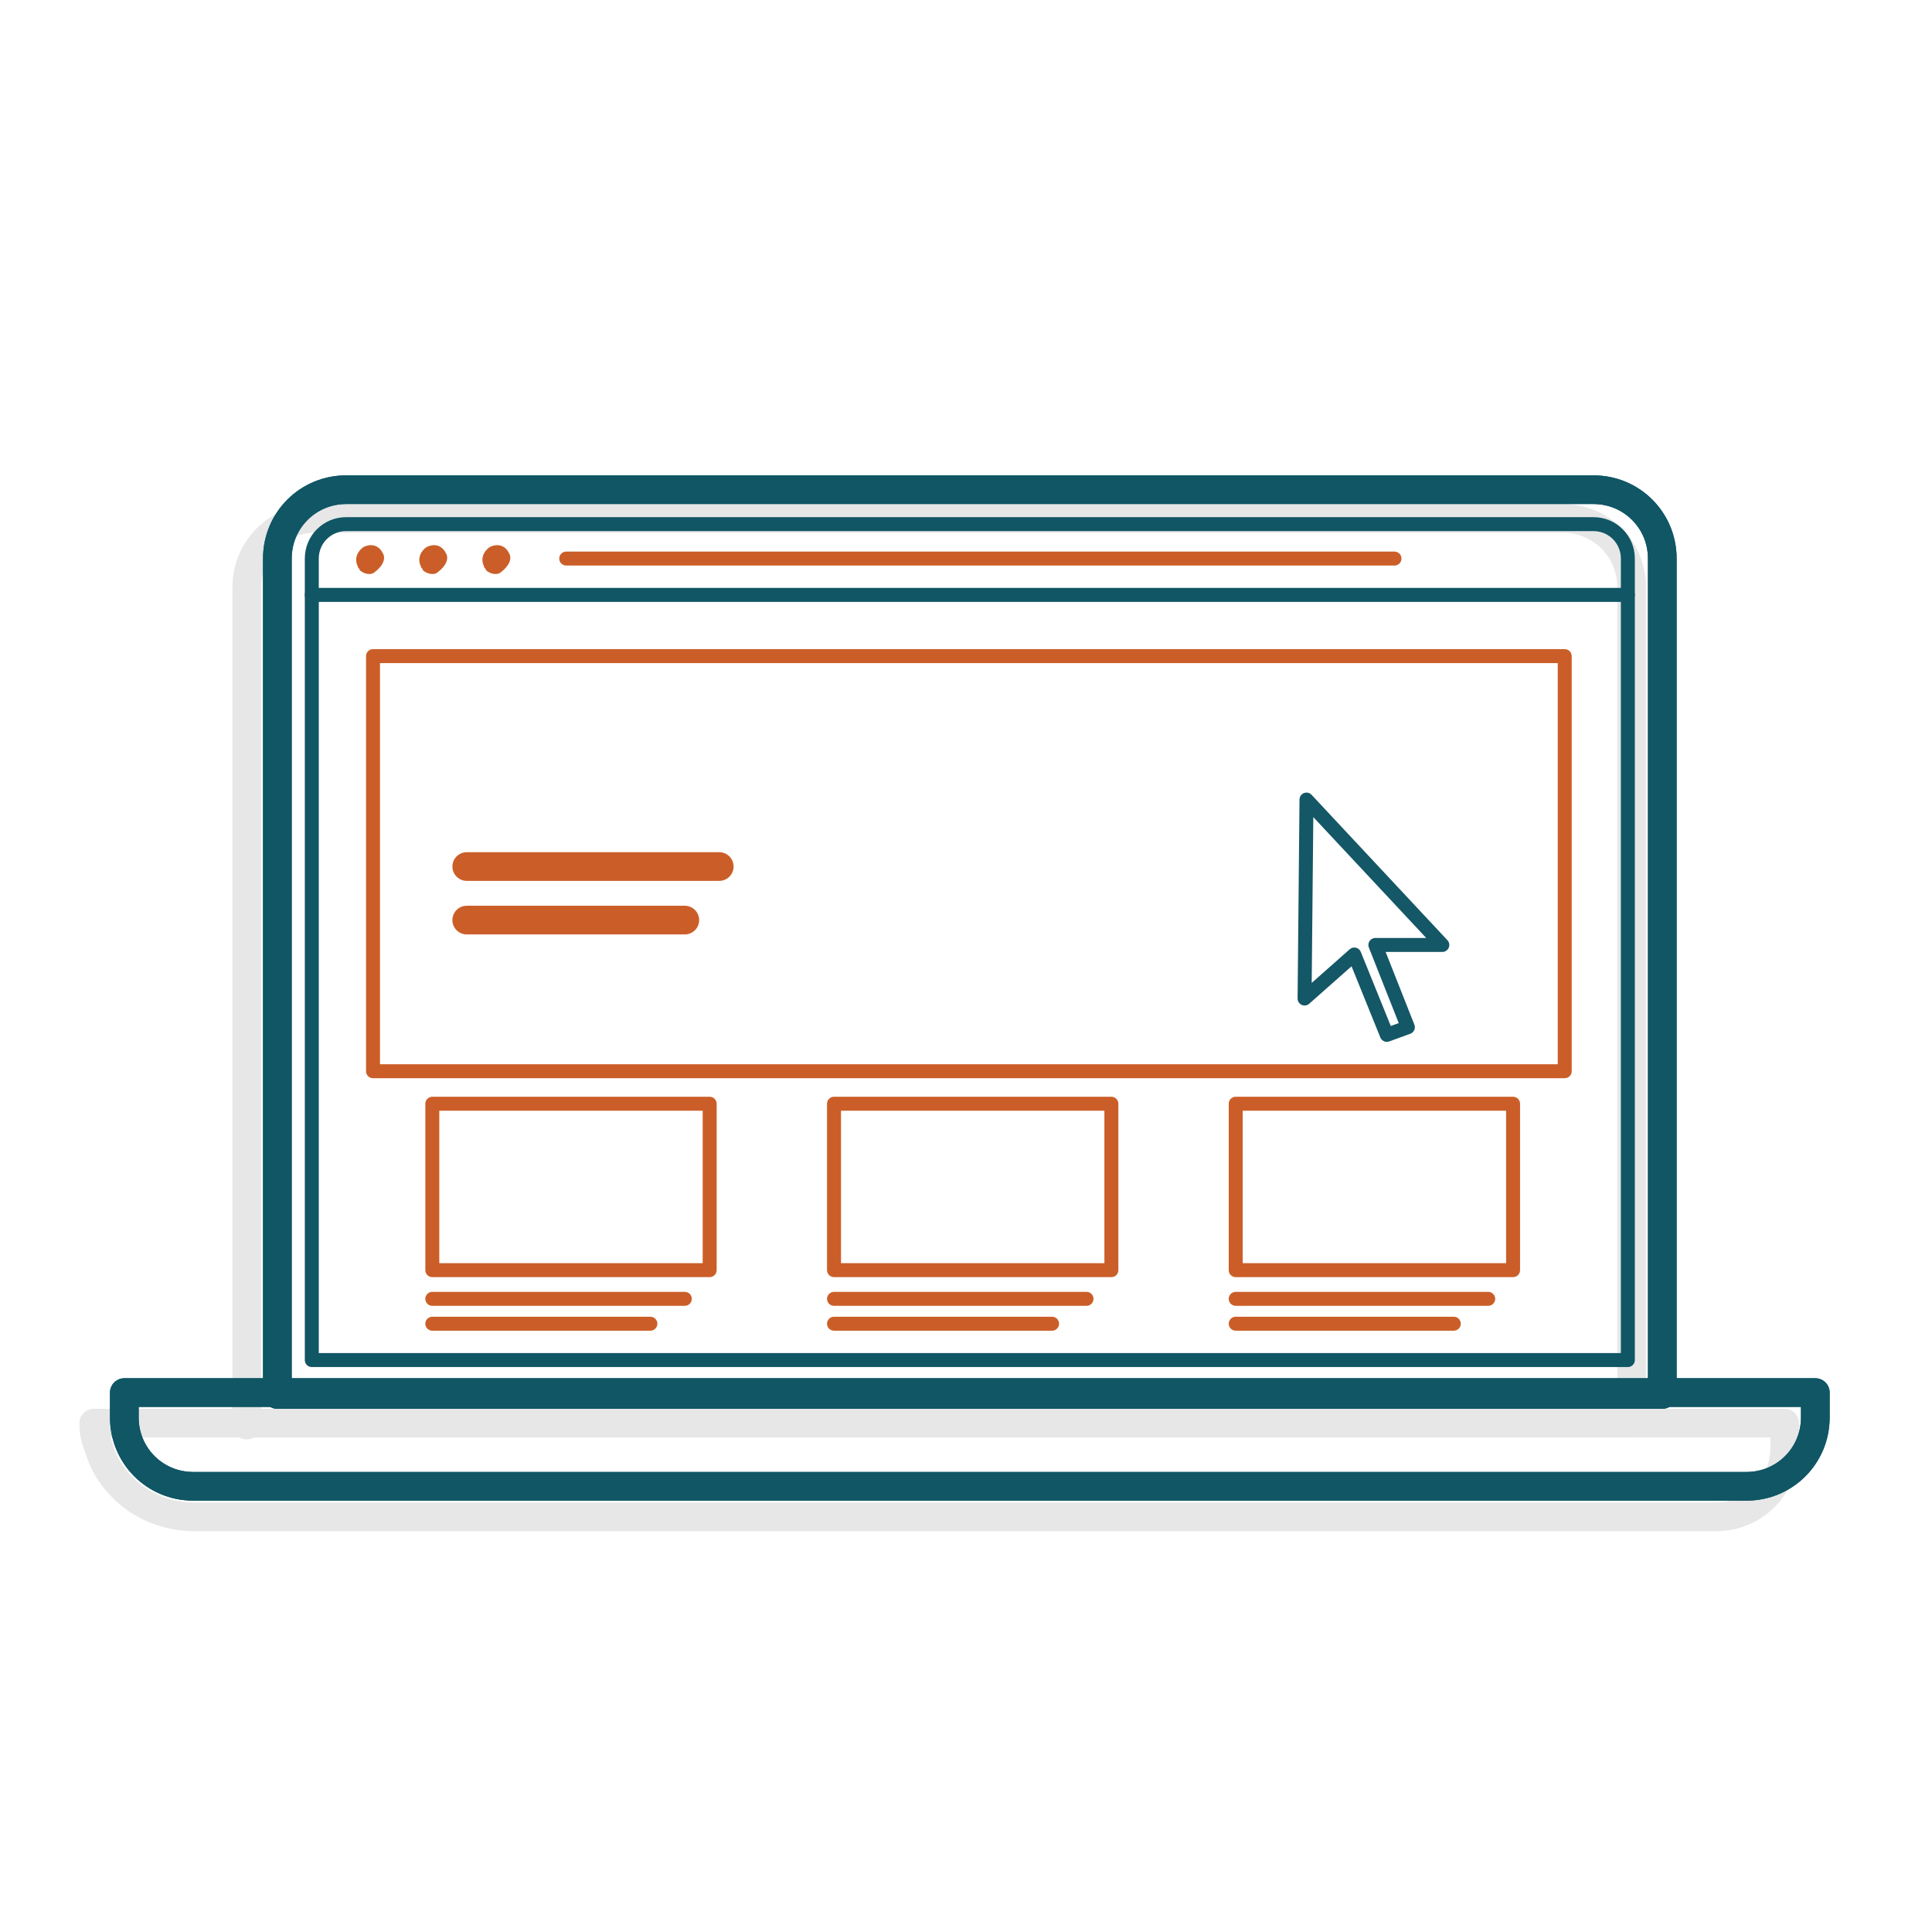
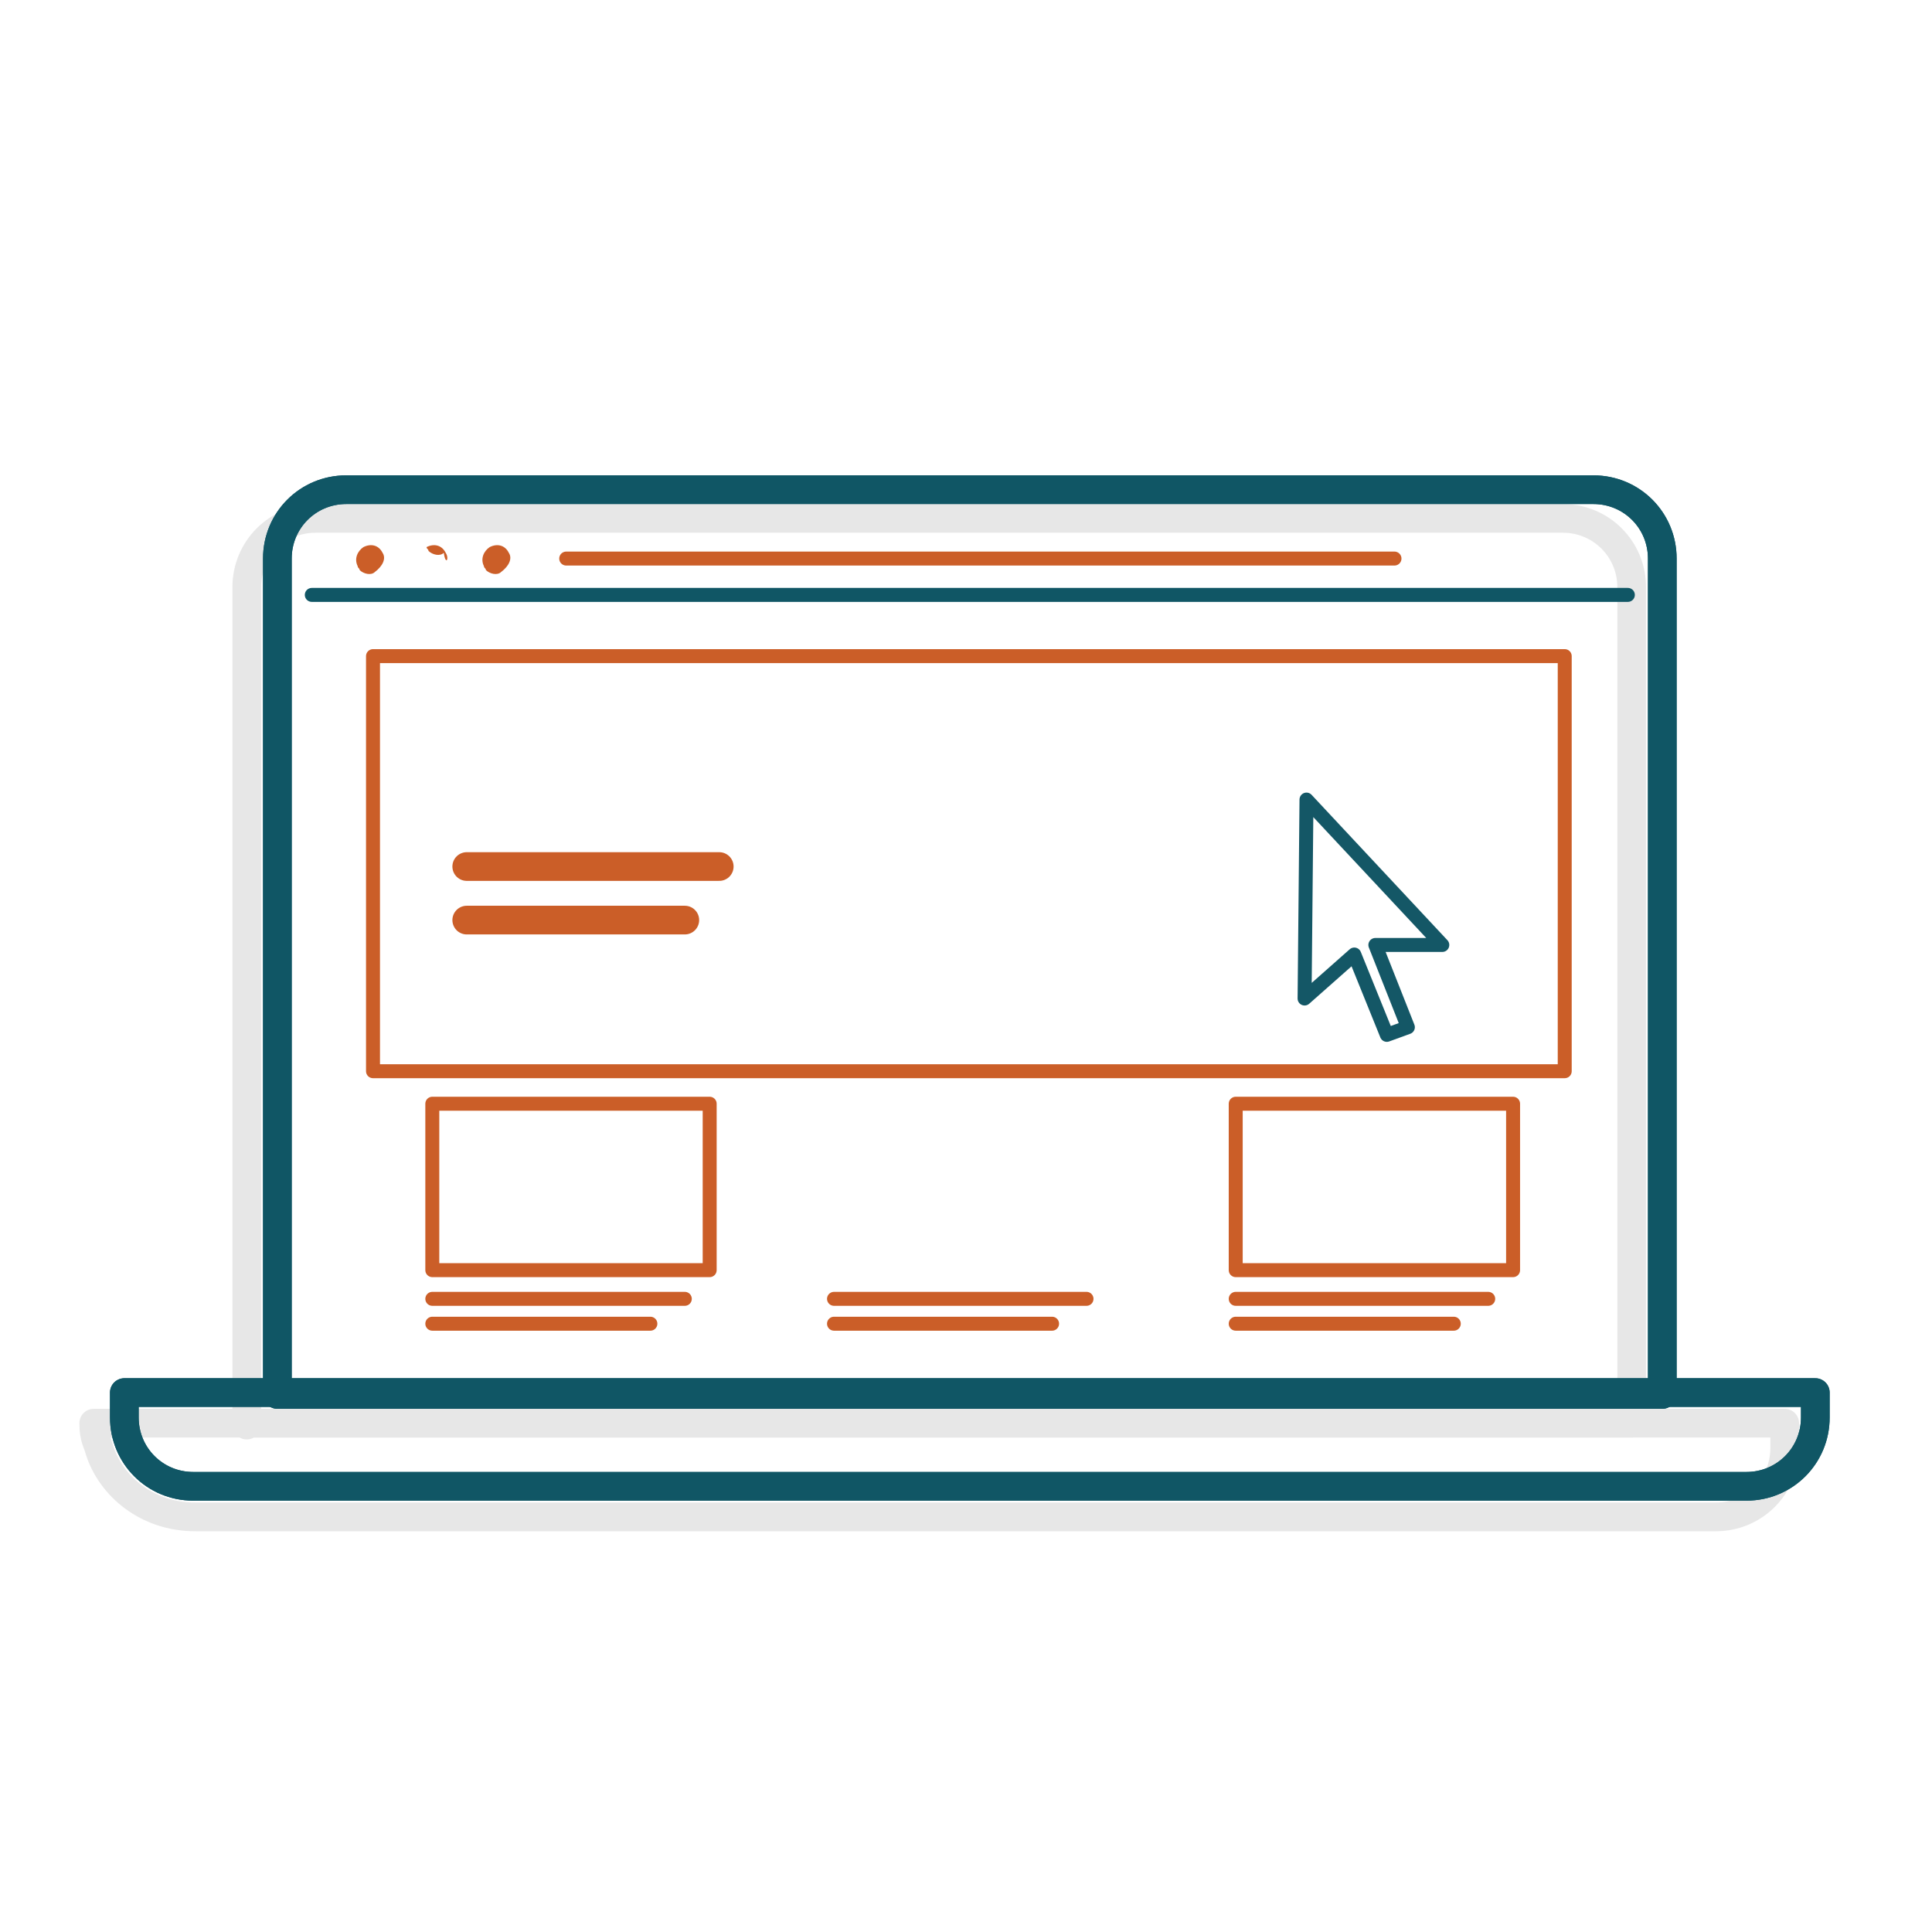
<svg xmlns="http://www.w3.org/2000/svg" version="1.1" x="0px" y="0px" viewBox="0 0 101 101" style="enable-background:new 0 0 101 101;" xml:space="preserve">
  <style type="text/css">
	.st0{fill:none;}
	.st1{fill:#E7E7E7;}
	.st2{fill:none;stroke:#E7E7E7;stroke-width:1.741;stroke-linecap:round;stroke-linejoin:round;stroke-miterlimit:10;}
	.st3{fill:none;stroke:#E7E7E7;stroke-width:1.5;stroke-linecap:round;stroke-linejoin:round;stroke-miterlimit:10;}
	.st4{fill:none;stroke:#E7E7E7;stroke-width:2.451;stroke-linecap:round;stroke-miterlimit:10;}
	.st5{filter:url(#Adobe_OpacityMaskFilter);}
	.st6{fill:#FFFFFF;}
	.st7{mask:url(#SVGID_1_);fill:none;stroke:#CB5E28;stroke-width:2.451;stroke-linecap:round;stroke-miterlimit:10;}
	.st8{fill:none;stroke:#CB5E28;stroke-width:2.451;stroke-linecap:round;stroke-miterlimit:10;}
	.st9{display:none;}
	.st10{fill:none;stroke:#E6E7E8;stroke-width:1.51;stroke-linecap:round;stroke-linejoin:round;stroke-miterlimit:10;}
	.st11{fill:none;stroke:#105665;stroke-width:1.5;stroke-linecap:round;stroke-linejoin:round;stroke-miterlimit:10;}
	.st12{fill:none;stroke:#CB5E28;stroke-width:1.5;stroke-linecap:round;stroke-linejoin:round;stroke-miterlimit:10;}
	.st13{fill:none;stroke:#E7E7E7;stroke-width:0.75;stroke-linecap:round;stroke-linejoin:round;stroke-miterlimit:10;}
	.st14{fill:none;stroke:#105665;stroke-width:0.73;stroke-linecap:round;stroke-linejoin:round;stroke-miterlimit:10;}
	.st15{fill:#CB5E28;}
	.st16{fill:#CC5D25;}
	.st17{fill:#E6E7E8;}
	.st18{fill:#105665;}
	.st19{fill:none;stroke:#CB5E28;stroke-width:0.75;stroke-linecap:round;stroke-linejoin:round;stroke-miterlimit:10;}
	.st20{fill:none;stroke:#105665;stroke-width:0.75;stroke-linecap:round;stroke-linejoin:round;stroke-miterlimit:10;}
	.st21{fill:#555554;}
	.st22{fill:#145766;}
	.st23{fill:none;stroke:#105665;stroke-width:1.741;stroke-linecap:round;stroke-linejoin:round;stroke-miterlimit:10;}
	.st24{fill:none;stroke:#CB5E28;stroke-width:0.871;stroke-miterlimit:10;}
	.st25{fill:none;stroke:#145766;stroke-width:0.73;stroke-linecap:round;stroke-linejoin:round;stroke-miterlimit:10;}
	.st26{fill:none;stroke:#CB5E28;stroke-width:0.73;stroke-linecap:round;stroke-linejoin:round;stroke-miterlimit:10;}
	.st27{fill:none;stroke:#E7E7E7;stroke-width:2.973;stroke-linecap:round;stroke-miterlimit:10;}
	.st28{fill:none;stroke:#E7E7E7;stroke-width:4.505;stroke-linecap:round;stroke-miterlimit:10;}
	.st29{fill:none;stroke:#E7E7E7;stroke-width:4.505;stroke-linecap:round;stroke-miterlimit:10;stroke-dasharray:0.128,10.241;}
	.st30{fill:none;stroke:#E7E7E7;stroke-width:2.973;stroke-linecap:round;stroke-linejoin:round;stroke-miterlimit:10;}
	.st31{fill:none;stroke:#145766;stroke-width:2.973;stroke-linecap:round;stroke-miterlimit:10;}
	.st32{fill:none;stroke:#145766;stroke-width:4.505;stroke-linecap:round;stroke-miterlimit:10;}
	.st33{fill:none;stroke:#145766;stroke-width:4.505;stroke-linecap:round;stroke-miterlimit:10;stroke-dasharray:0.128,10.241;}
	.st34{fill:none;stroke:#145766;stroke-width:2.973;stroke-linecap:round;stroke-linejoin:round;stroke-miterlimit:10;}
	.st35{fill:#E7E7E7;stroke:#E7E7E7;stroke-width:0.721;stroke-miterlimit:10;}
	.st36{fill:#145766;stroke:#145766;stroke-width:0.811;stroke-miterlimit:10;}
	.st37{fill:#145766;stroke:#105665;stroke-width:2.703;stroke-linecap:round;stroke-linejoin:round;stroke-miterlimit:10;}
	.st38{fill:#145766;stroke:#145766;stroke-width:1.351;stroke-miterlimit:10;}
	.st39{fill:#CB5E28;stroke:#CB5E28;stroke-width:0.721;stroke-miterlimit:10;}
	.st40{fill:none;stroke:#E7E7E7;stroke-width:2.792;stroke-linecap:round;stroke-miterlimit:10;}
	.st41{fill:none;stroke:#E7E7E7;stroke-width:2.699;stroke-linecap:round;stroke-miterlimit:10;}
	.st42{fill:#E7E7E7;stroke:#E7E7E7;stroke-width:0.838;stroke-miterlimit:10;}
	.st43{fill:none;stroke:#E7E7E7;stroke-width:2.39;stroke-linecap:round;stroke-miterlimit:10;}
	.st44{fill:#E7E7E7;stroke:#E7E7E7;stroke-width:0.797;stroke-miterlimit:10;}
	.st45{fill:none;stroke:#145766;stroke-width:2.792;stroke-linecap:round;stroke-miterlimit:10;}
	.st46{fill:none;stroke:#145766;stroke-width:2.699;stroke-linecap:round;stroke-miterlimit:10;}
	.st47{fill:none;stroke:#CB5E28;stroke-width:2.699;stroke-linecap:round;stroke-miterlimit:10;}
	.st48{fill:#145766;stroke:#145766;stroke-width:0.838;stroke-miterlimit:10;}
	.st49{fill:none;stroke:#CB5E28;stroke-width:3.071;stroke-linecap:round;stroke-linejoin:round;stroke-miterlimit:10;}
	.st50{fill:none;stroke:#CB5E28;stroke-width:3.071;stroke-linecap:round;stroke-miterlimit:10;}
	.st51{fill:none;stroke:#145766;stroke-width:2.39;stroke-linecap:round;stroke-miterlimit:10;}
	.st52{fill:#145766;stroke:#145766;stroke-width:0.797;stroke-miterlimit:10;}
	.st53{fill:none;stroke:#145766;stroke-width:2.451;stroke-linecap:round;stroke-miterlimit:10;}
</style>
  <g id="Background">
    <path class="st3" d="M5.2,75.8c0.6,1.9,2.5,3.5,5,3.5h79.5c2,0,3.6-1.6,3.6-3.6v-1.3H4.9C4.9,75.2,5.1,75.4,5.2,75.8z" />
    <path class="st3" d="M12.9,74.5V30.7c0-2,1.6-3.6,3.6-3.6h65.2c2,0,3.6,1.6,3.6,3.6v43.7H12.9z" />
  </g>
  <g id="Layer_1">
    <path class="st11" d="M14.5,72.9V29.2c0-2,1.6-3.6,3.6-3.6h65.2c2,0,3.6,1.6,3.6,3.6v43.7H14.5z" />
-     <path class="st14" d="M16.3,71.1V29.2c0-1,0.8-1.8,1.8-1.8h65.2c1,0,1.8,0.8,1.8,1.8v41.9H16.3z" />
    <path class="st11" d="M6.5,74.1c0,2,1.6,3.6,3.6,3.6h81.2c2,0,3.6-1.6,3.6-3.6v-1.3H6.5V74.1z" />
    <path class="st11" d="M14.5,72.9V29.2c0-2,1.6-3.6,3.6-3.6h65.2c2,0,3.6,1.6,3.6,3.6v43.7H14.5z" />
    <path class="st11" d="M6.5,74.1c0,2,1.6,3.6,3.6,3.6h81.2c2,0,3.6-1.6,3.6-3.6v-1.3H6.5V74.1z" />
    <polygon class="st25" points="75.4,49.4 68.3,41.8 68.2,52.2 70.8,49.9 72.5,54.1 73.6,53.7 71.9,49.4  " />
    <g>
      <line class="st14" x1="16.3" y1="31.1" x2="85.1" y2="31.1" />
      <g>
        <line class="st26" x1="29.6" y1="29.2" x2="72.9" y2="29.2" />
        <path class="st15" d="M20,28.9L20,28.9c-0.2-0.4-0.6-0.5-1-0.3c-0.3,0.2-0.5,0.6-0.3,1l0,0c0,0.1,0.1,0.1,0.1,0.2     c0.2,0.2,0.6,0.3,0.8,0.1C20,29.6,20.2,29.2,20,28.9z" />
-         <path class="st15" d="M23.3,28.9L23.3,28.9c-0.2-0.4-0.6-0.5-1-0.3c-0.3,0.2-0.5,0.6-0.3,1l0,0c0,0.1,0.1,0.1,0.1,0.2     c0.2,0.2,0.6,0.3,0.8,0.1C23.3,29.6,23.5,29.2,23.3,28.9z" />
+         <path class="st15" d="M23.3,28.9L23.3,28.9c-0.2-0.4-0.6-0.5-1-0.3l0,0c0,0.1,0.1,0.1,0.1,0.2     c0.2,0.2,0.6,0.3,0.8,0.1C23.3,29.6,23.5,29.2,23.3,28.9z" />
        <path class="st15" d="M26.6,28.9L26.6,28.9c-0.2-0.4-0.6-0.5-1-0.3c-0.3,0.2-0.5,0.6-0.3,1l0,0c0,0.1,0.1,0.1,0.1,0.2     c0.2,0.2,0.6,0.3,0.8,0.1C26.6,29.6,26.8,29.2,26.6,28.9z" />
      </g>
    </g>
    <rect x="19.5" y="34.3" class="st26" width="62.3" height="21.7" />
    <g>
      <g>
        <rect x="22.6" y="57.7" class="st26" width="14.5" height="8.7" />
        <line class="st26" x1="22.6" y1="67.9" x2="35.8" y2="67.9" />
        <line class="st26" x1="22.6" y1="69.2" x2="34" y2="69.2" />
      </g>
      <g>
-         <rect x="43.6" y="57.7" class="st26" width="14.5" height="8.7" />
        <line class="st26" x1="43.6" y1="67.9" x2="56.8" y2="67.9" />
        <line class="st26" x1="43.6" y1="69.2" x2="55" y2="69.2" />
      </g>
      <g>
        <rect x="64.6" y="57.7" class="st26" width="14.5" height="8.7" />
        <line class="st26" x1="64.6" y1="67.9" x2="77.8" y2="67.9" />
        <line class="st26" x1="64.6" y1="69.2" x2="76" y2="69.2" />
      </g>
    </g>
    <g>
      <line class="st12" x1="24.4" y1="45.3" x2="37.6" y2="45.3" />
      <line class="st12" x1="24.4" y1="48.1" x2="35.8" y2="48.1" />
    </g>
  </g>
  <g id="Layer_3" class="st9">
</g>
</svg>